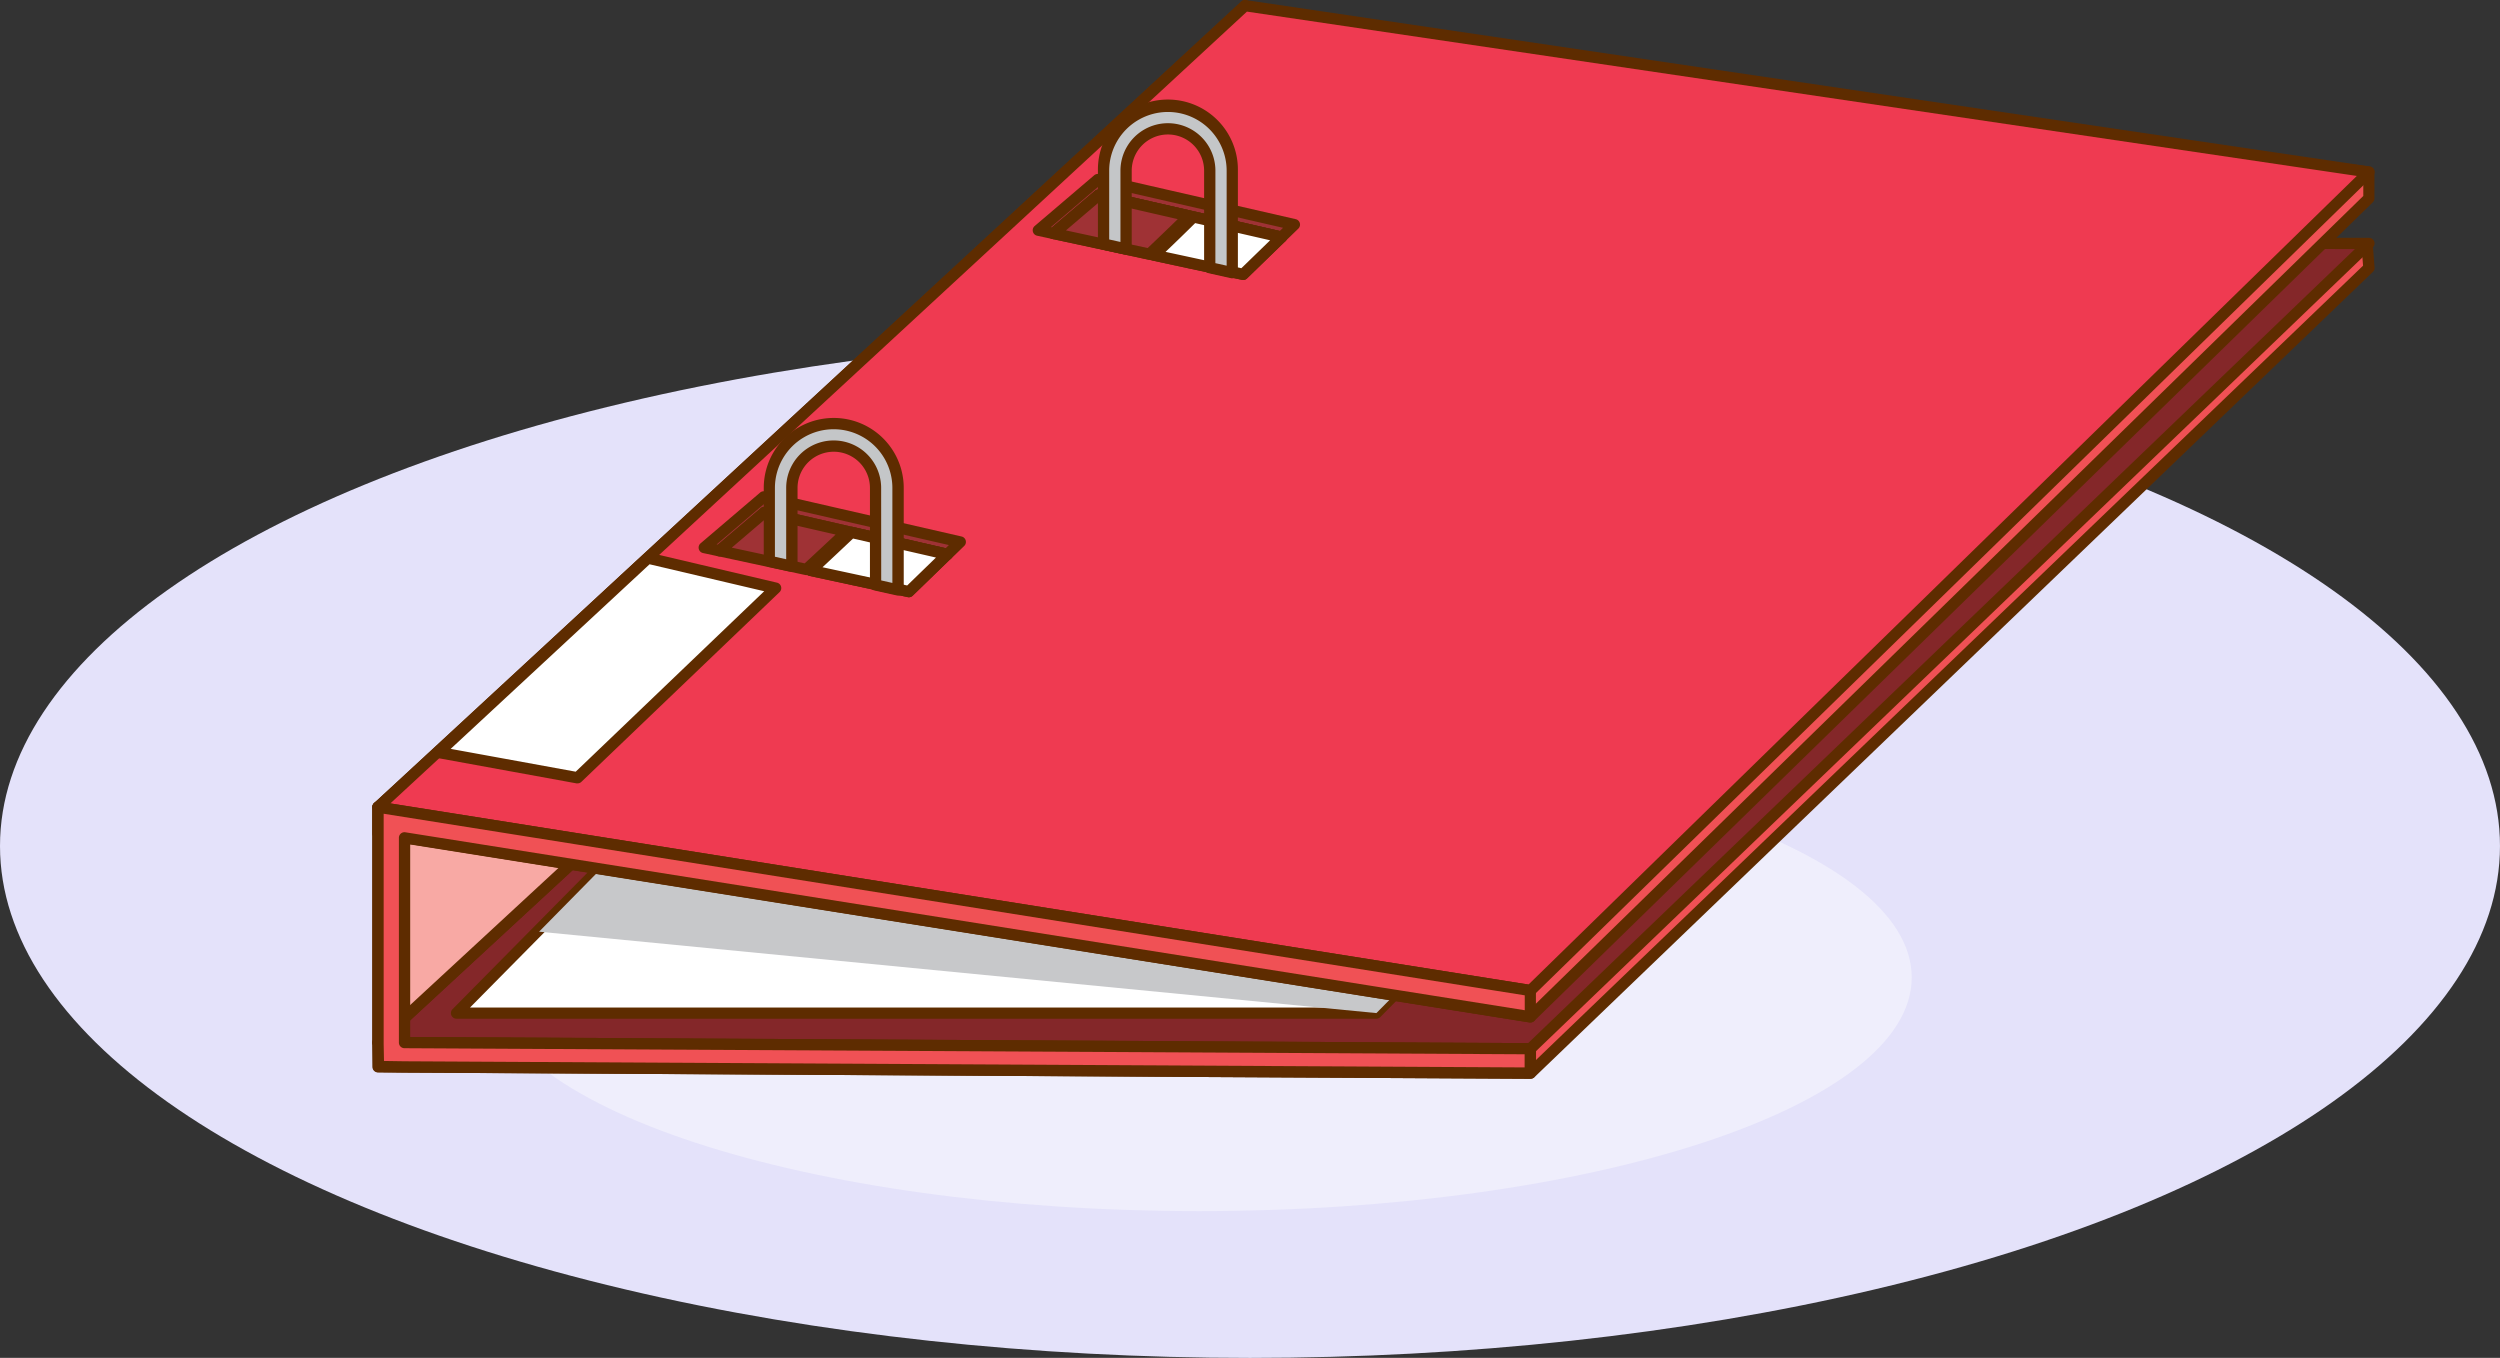
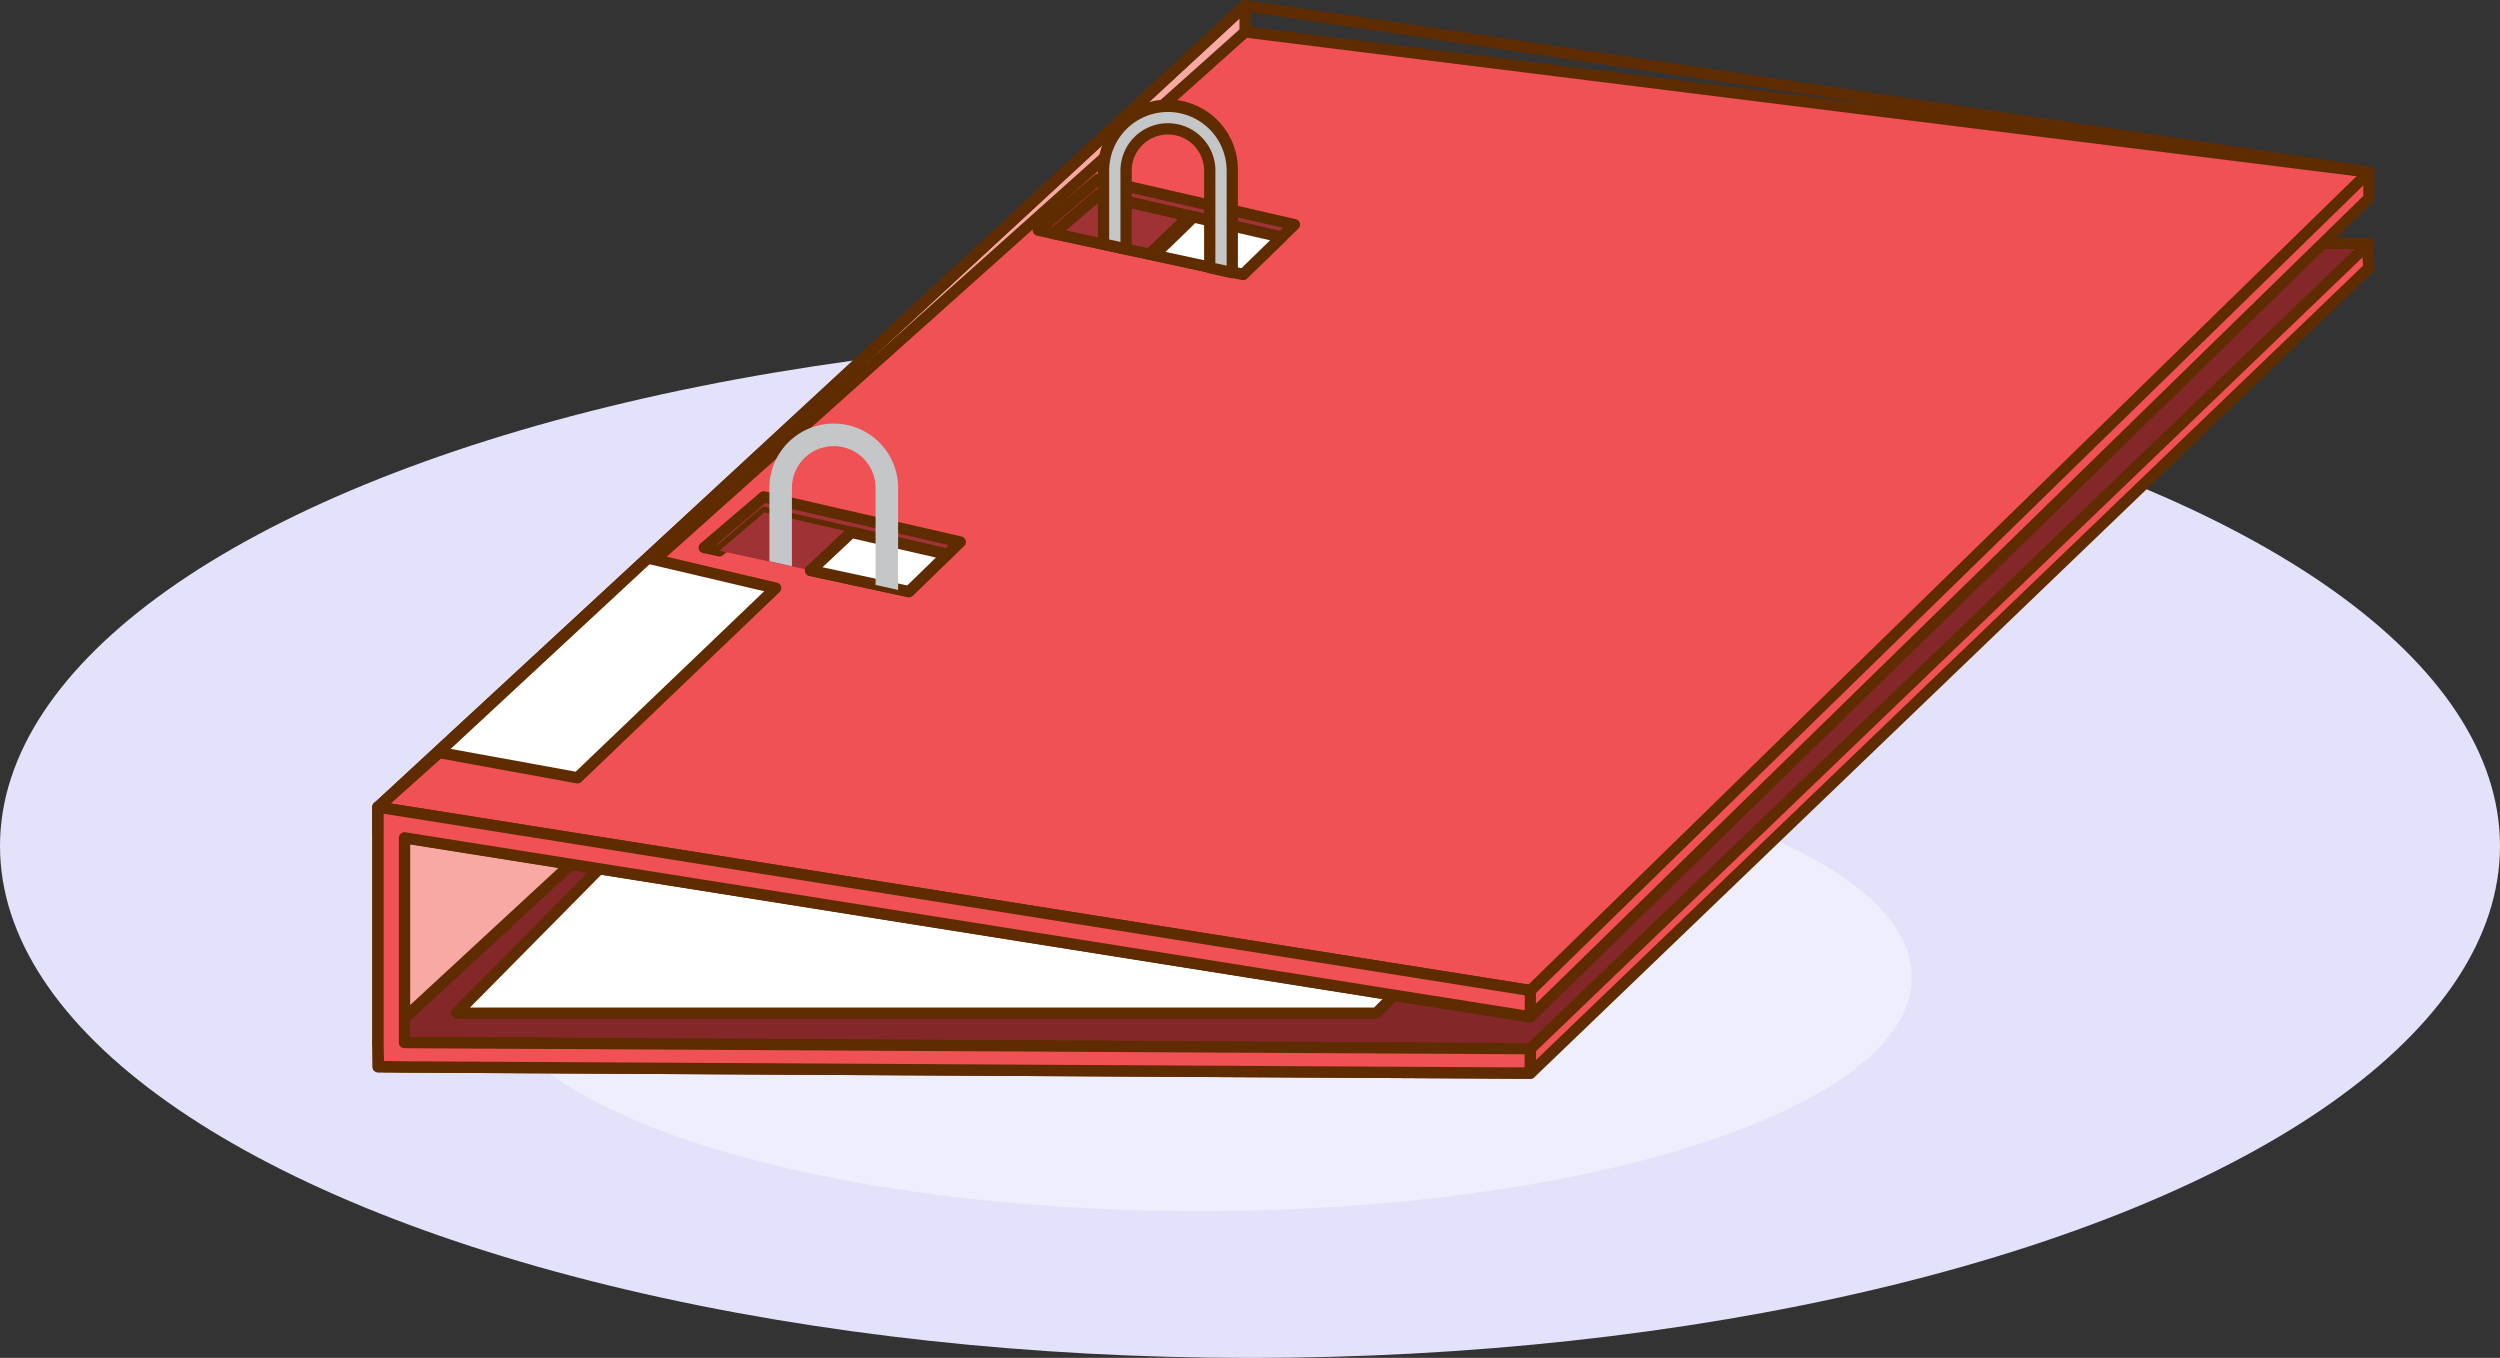
<svg xmlns="http://www.w3.org/2000/svg" width="134.265" height="72.927" viewBox="0 0 134.265 72.927">
  <rect x="0" y="0" width="134.265" height="72.927" fill="#333333" stroke="none" />
  <g id="Group_5723" data-name="Group 5723" transform="translate(-1448 -161.956)">
    <ellipse id="Ellipse_197" data-name="Ellipse 197" cx="67.132" cy="27.492" rx="67.132" ry="27.492" transform="translate(1448 179.9)" fill="#e4e2fa" />
    <path id="Path_2180" data-name="Path 2180" d="M38.269,0C59.405,0,76.539,5.618,76.539,12.548S59.405,25.1,38.269,25.1,0,19.478,0,12.548,17.134,0,38.269,0Z" transform="translate(1474.132 201.9)" fill="#efeefc" />
    <g id="Group_5593" data-name="Group 5593" transform="translate(1461.123 158.35)">
      <g id="Group_5621" data-name="Group 5621" transform="translate(6.877 3.607)">
        <g id="Group_5594" data-name="Group 5594" transform="translate(0 12.801)">
          <g id="Group_5593-2" data-name="Group 5593">
            <path id="Path_2141" data-name="Path 2141" d="M54.411,46.659,7.846,88.395l0,1.308,61.89.34,45.031-43.248-.1-1.283Z" transform="translate(-7.542 -45.209)" fill="#f05155" />
            <path id="Path_2142" data-name="Path 2142" d="M69.069,89.68h0l-61.89-.34a.3.3,0,0,1-.3-.3l0-1.308a.3.3,0,0,1,.1-.225L53.544,45.768a.3.3,0,0,1,.2-.077l60.254-1.148a.308.308,0,0,1,.307.279l.1,1.283a.3.3,0,0,1-.092.242L69.279,89.6A.3.3,0,0,1,69.069,89.68ZM7.482,88.737l61.466.337,44.839-43.063-.067-.856-59.856,1.14L7.484,87.865Z" transform="translate(-6.877 -44.544)" fill="#5e2c00" />
          </g>
        </g>
        <g id="Group_5596" data-name="Group 5596" transform="translate(0 12.637)">
          <g id="Group_5595" data-name="Group 5595">
            <path id="Path_2143" data-name="Path 2143" d="M54.411,44.989,7.844,88.033l61.89.34,45.031-43.248Z" transform="translate(-7.542 -44.687)" fill="#842729" />
            <path id="Path_2144" data-name="Path 2144" d="M69.069,88.009h0l-61.89-.34a.3.3,0,0,1-.2-.525L53.54,44.1a.3.3,0,0,1,.205-.08h0l60.354.136a.3.3,0,0,1,.209.521L69.278,87.925A.3.3,0,0,1,69.069,88.009ZM7.948,87.069l61,.335,44.4-42.644-59.486-.134Z" transform="translate(-6.877 -44.021)" fill="#5e2c00" />
          </g>
        </g>
        <g id="Group_5597" data-name="Group 5597" transform="translate(0 0)">
          <path id="Path_2145" data-name="Path 2145" d="M7.844,60.256,54.411,17.212V4.575L7.844,47.619Z" transform="translate(-7.542 -4.273)" fill="#f8a9a4" />
          <path id="Path_2146" data-name="Path 2146" d="M7.179,59.893a.3.3,0,0,1-.121-.025.3.3,0,0,1-.181-.277V46.954a.3.3,0,0,1,.1-.222L53.54,3.688a.3.3,0,0,1,.508.222V16.547a.3.3,0,0,1-.1.222L7.385,59.813A.3.3,0,0,1,7.179,59.893Zm.3-12.807V58.9L53.444,16.414V4.6Z" transform="translate(-6.877 -3.607)" fill="#5e2c00" />
        </g>
        <g id="Group_5598" data-name="Group 5598" transform="translate(4.215 19.825)">
          <path id="Path_2147" data-name="Path 2147" d="M70.726,102.256h-49.4L55.2,67.976h49.4Z" transform="translate(-21.02 -67.673)" fill="#fff" />
          <path id="Path_2148" data-name="Path 2148" d="M70.062,101.893h-49.4a.3.3,0,0,1-.215-.515L54.32,67.1a.3.3,0,0,1,.215-.09h49.4a.3.3,0,0,1,.215.515L70.277,101.8A.3.3,0,0,1,70.062,101.893Zm-48.68-.6H69.935l33.279-33.676H54.661Z" transform="translate(-20.355 -67.008)" fill="#5e2c00" />
        </g>
-         <path id="Path_2149" data-name="Path 2149" d="M80.469,102.256,35.5,97.884,64.942,67.976h49.4Z" transform="translate(-26.548 -47.848)" fill="#c7c8ca" style="mix-blend-mode: multiply;isolation: isolate" />
        <g id="Group_5605" data-name="Group 5605" transform="translate(0 0)">
          <g id="Group_5600" data-name="Group 5600" transform="translate(0 1.412)">
            <g id="Group_5599" data-name="Group 5599">
              <path id="Path_2150" data-name="Path 2150" d="M54.411,9.09,7.849,50.726l-.005,1.408,61.89,9.851,45.031-43.96,0-1.407Z" transform="translate(-7.542 -8.787)" fill="#f05155" />
              <path id="Path_2151" data-name="Path 2151" d="M69.069,61.622a.308.308,0,0,1-.048,0L7.132,51.767a.3.3,0,0,1-.255-.3l.005-1.408a.3.3,0,0,1,.1-.224L53.544,8.2a.3.3,0,0,1,.239-.075l60.35,7.528a.3.3,0,0,1,.265.3l0,1.407a.3.3,0,0,1-.091.217L69.28,61.536A.3.3,0,0,1,69.069,61.622ZM7.483,51.211,68.967,61,113.8,17.233l0-1.013L53.845,8.742,7.486,50.2Z" transform="translate(-6.877 -8.122)" fill="#5e2c00" />
            </g>
          </g>
          <g id="Group_5602" data-name="Group 5602" transform="translate(0)">
            <g id="Group_5601" data-name="Group 5601">
-               <path id="Path_2152" data-name="Path 2152" d="M54.411,4.575,7.844,47.619l61.89,9.851,45.031-43.959Z" transform="translate(-7.542 -4.272)" fill="#ef3a51" />
              <path id="Path_2153" data-name="Path 2153" d="M69.069,57.107a.275.275,0,0,1-.048,0L7.132,47.252a.3.3,0,0,1-.158-.521L53.541,3.688a.3.3,0,0,1,.25-.077l60.354,8.935a.3.3,0,0,1,.167.516L69.281,57.021A.3.3,0,0,1,69.069,57.107ZM7.842,46.753l61.124,9.729,44.486-43.427L53.845,4.23Z" transform="translate(-6.877 -3.607)" fill="#5e2c00" />
            </g>
          </g>
          <g id="Group_5604" data-name="Group 5604" transform="translate(3.253 29.669)">
            <g id="Group_5603" data-name="Group 5603">
              <path id="Path_2154" data-name="Path 2154" d="M29.488,99.459,18.246,109.894l7.461,1.361,10.637-10.183Z" transform="translate(-17.944 -99.156)" fill="#fff" />
              <path id="Path_2155" data-name="Path 2155" d="M25.042,110.893a.316.316,0,0,1-.054,0l-7.461-1.361a.3.3,0,0,1-.152-.519L28.618,98.572a.3.3,0,0,1,.275-.073l6.856,1.613a.3.3,0,0,1,.14.513L25.252,110.809A.3.3,0,0,1,25.042,110.893ZM18.23,109.04l6.715,1.225,10.123-9.691-6.156-1.448Z" transform="translate(-17.279 -98.491)" fill="#5e2c00" />
            </g>
          </g>
        </g>
        <g id="Group_5606" data-name="Group 5606" transform="translate(0 43.044)">
          <path id="Path_2156" data-name="Path 2156" d="M69.734,153.5v-1.412l-61.89-9.851v12.724l.03,1.21,1.395.021,60.465.332V155.21l-60.465-.332V143.884Z" transform="translate(-7.542 -141.931)" fill="#f05155" />
          <path id="Path_2157" data-name="Path 2157" d="M69.069,156.158h0L8.6,155.826l-1.4-.021a.3.3,0,0,1-.3-.3l-.03-1.21V141.568a.3.3,0,0,1,.35-.3l61.89,9.851a.3.3,0,0,1,.255.3v1.412a.3.3,0,0,1-.35.3L8.907,143.573v10.339l60.164.33a.3.3,0,0,1,.3.3v1.311a.3.3,0,0,1-.3.3ZM7.5,155.2l1.1.017,60.158.33v-.706L8.6,154.515a.3.3,0,0,1-.3-.3V143.219a.3.3,0,0,1,.35-.3l60.115,9.556v-.8L7.482,141.923v12.37Z" transform="translate(-6.877 -141.265)" fill="#5e2c00" />
        </g>
        <g id="Group_5611" data-name="Group 5611" transform="translate(17.523 26.379)">
          <g id="Group_5610" data-name="Group 5610">
            <g id="Group_5607" data-name="Group 5607">
              <path id="Path_2158" data-name="Path 2158" d="M76.937,92.028l.694-.673-10.553-2.42-3.193,2.722.813.175,2.413-2.057Z" transform="translate(-63.583 -88.632)" fill="#9f3235" />
              <path id="Path_2159" data-name="Path 2159" d="M76.272,91.666a.316.316,0,0,1-.068-.008l-9.677-2.219L64.23,91.4a.3.3,0,0,1-.26.066l-.813-.175a.3.3,0,0,1-.133-.526l3.193-2.722a.3.3,0,0,1,.264-.064L77.033,90.4a.3.3,0,0,1,.143.512l-.694.673A.3.3,0,0,1,76.272,91.666Zm-9.825-2.858a.293.293,0,0,1,.068.008l9.665,2.216.177-.171L66.494,88.6l-2.612,2.226.069.015,2.3-1.96A.3.3,0,0,1,66.447,88.808Z" transform="translate(-62.918 -87.968)" fill="#5e2c00" />
            </g>
            <g id="Group_5608" data-name="Group 5608" transform="translate(0.813 0.84)">
              <path id="Path_2160" data-name="Path 2160" d="M73.345,92.64,68.9,91.621l-2.413,2.057,4.667,1.006Q72.254,93.668,73.345,92.64Z" transform="translate(-66.184 -91.319)" fill="#9f3235" />
-               <path id="Path_2161" data-name="Path 2161" d="M70.489,94.322a.294.294,0,0,1-.064-.007l-4.667-1.006a.3.3,0,0,1-.133-.526l2.413-2.057a.3.3,0,0,1,.264-.065l4.445,1.019a.3.3,0,0,1,.14.515c-.7.656-1.434,1.345-2.193,2.046A.3.3,0,0,1,70.489,94.322Zm-4.006-1.476,3.915.844c.569-.526,1.126-1.045,1.661-1.547l-3.745-.859Z" transform="translate(-65.519 -90.654)" fill="#5e2c00" />
            </g>
            <g id="Group_5609" data-name="Group 5609" transform="translate(5.718 1.911)">
              <path id="Path_2162" data-name="Path 2162" d="M82.173,97.091l5.272,1.137,2.062-2-5.152-1.181Q83.268,96.074,82.173,97.091Z" transform="translate(-81.87 -94.746)" fill="#fff" />
              <path id="Path_2163" data-name="Path 2163" d="M86.779,97.866a.294.294,0,0,1-.064-.007l-5.272-1.137A.3.3,0,0,1,81.3,96.2q1.094-1.016,2.179-2.042a.3.3,0,0,1,.275-.075l5.152,1.182a.3.3,0,0,1,.143.512l-2.062,2A.3.3,0,0,1,86.779,97.866Zm-4.641-1.613,4.547.98,1.546-1.5-4.452-1.021Q82.961,95.486,82.138,96.253Z" transform="translate(-81.205 -94.081)" fill="#5e2c00" />
            </g>
          </g>
        </g>
        <g id="Group_5620" data-name="Group 5620" transform="translate(23.241 5.407)">
          <g id="Group_5617" data-name="Group 5617" transform="translate(0 3.933)">
            <g id="Group_5612" data-name="Group 5612" transform="translate(12.229)">
              <path id="Path_2164" data-name="Path 2164" d="M134.332,37.534l.694-.673-10.553-2.42-3.193,2.722.813.175,2.413-2.057Z" transform="translate(-120.978 -34.139)" fill="#9f3235" />
              <path id="Path_2165" data-name="Path 2165" d="M133.667,37.173a.293.293,0,0,1-.068-.008l-9.677-2.219-2.3,1.958a.3.3,0,0,1-.26.066l-.813-.175a.3.3,0,0,1-.133-.526l3.193-2.722a.3.3,0,0,1,.264-.064l10.553,2.42a.3.3,0,0,1,.143.512l-.694.673A.3.3,0,0,1,133.667,37.173Zm-9.825-2.858a.315.315,0,0,1,.068.008l9.665,2.216.177-.171-9.862-2.261-2.611,2.226.069.015,2.3-1.96A.3.3,0,0,1,123.842,34.315Z" transform="translate(-120.314 -33.475)" fill="#5e2c00" />
            </g>
            <g id="Group_5613" data-name="Group 5613" transform="translate(13.042 0.84)">
              <path id="Path_2166" data-name="Path 2166" d="M136.12,39.381l-9.825-2.253-2.413,2.057,10.177,2.194Z" transform="translate(-123.579 -36.825)" fill="#fff" />
              <path id="Path_2167" data-name="Path 2167" d="M133.393,41.017a.29.29,0,0,1-.063-.007l-10.177-2.194a.3.3,0,0,1-.133-.526l2.413-2.057a.3.3,0,0,1,.264-.065l9.825,2.253a.3.3,0,0,1,.143.512l-2.061,2A.3.3,0,0,1,133.393,41.017Zm-9.515-2.663,9.42,2.031,1.546-1.5-9.134-2.094Z" transform="translate(-122.914 -36.161)" fill="#5e2c00" />
            </g>
            <g id="Group_5614" data-name="Group 5614" transform="translate(0 18.951)">
              <path id="Path_2168" data-name="Path 2168" d="M82.173,97.091l5.272,1.137,2.062-2-5.152-1.181Q83.268,96.074,82.173,97.091Z" transform="translate(-81.87 -94.746)" fill="#fff" />
              <path id="Path_2169" data-name="Path 2169" d="M86.779,97.866a.294.294,0,0,1-.064-.007l-5.272-1.137A.3.3,0,0,1,81.3,96.2q1.094-1.016,2.179-2.042a.3.3,0,0,1,.275-.075l5.152,1.182a.3.3,0,0,1,.143.512l-2.062,2A.3.3,0,0,1,86.779,97.866Zm-4.641-1.613,4.547.98,1.546-1.5-4.452-1.021Q82.961,95.486,82.138,96.253Z" transform="translate(-81.205 -94.081)" fill="#5e2c00" />
            </g>
            <g id="Group_5615" data-name="Group 5615" transform="translate(13.042 0.84)">
              <path id="Path_2170" data-name="Path 2170" d="M131.154,38.242,126.3,37.128l-2.413,2.057,5.143,1.109Q130.1,39.281,131.154,38.242Z" transform="translate(-123.579 -36.826)" fill="#9f3235" />
              <path id="Path_2171" data-name="Path 2171" d="M128.36,39.932a.277.277,0,0,1-.064-.007l-5.143-1.109a.3.3,0,0,1-.133-.525l2.413-2.057a.3.3,0,0,1,.264-.065l4.859,1.114a.3.3,0,0,1,.144.51c-.723.712-1.441,1.4-2.133,2.057A.3.3,0,0,1,128.36,39.932Zm-4.482-1.578,4.39.947c.527-.5,1.068-1.018,1.614-1.552l-4.172-.957Z" transform="translate(-122.914 -36.161)" fill="#5e2c00" />
            </g>
            <g id="Group_5616" data-name="Group 5616" transform="translate(18.43 2.008)">
              <path id="Path_2172" data-name="Path 2172" d="M143.232,40.864q-1.049,1.037-2.12,2.051l4.789,1.032,2.062-2Z" transform="translate(-140.81 -40.562)" fill="#fff" />
              <path id="Path_2173" data-name="Path 2173" d="M145.236,43.585a.29.29,0,0,1-.063-.007l-4.789-1.032a.3.3,0,0,1-.144-.516c.673-.636,1.365-1.3,2.115-2.046a.3.3,0,0,1,.28-.08l4.73,1.085a.3.3,0,0,1,.143.512l-2.061,2A.3.3,0,0,1,145.236,43.585Zm-4.165-1.51,4.071.878,1.546-1.5-4.026-.923C142.106,41.08,141.581,41.589,141.071,42.075Z" transform="translate(-140.145 -39.897)" fill="#5e2c00" />
            </g>
          </g>
          <g id="Group_5619" data-name="Group 5619" transform="translate(15.724)">
            <path id="Path_2174" data-name="Path 2174" d="M138.575,25.735a2.249,2.249,0,0,0-2.247,2.246v4.205l4.493,1V27.981A2.249,2.249,0,0,0,138.575,25.735Z" transform="translate(-134.816 -24.223)" fill="none" />
            <g id="Group_5618" data-name="Group 5618">
              <path id="Path_2175" data-name="Path 2175" d="M133.669,25.321a2.246,2.246,0,1,1,4.493,0V30.53l1.21.27V25.321a3.456,3.456,0,1,0-6.913,0v3.935l1.21.27Z" transform="translate(-132.157 -21.563)" fill="#c4c6c8" />
              <path id="Path_2176" data-name="Path 2176" d="M138.707,30.438a.315.315,0,0,1-.066-.007l-1.21-.271a.3.3,0,0,1-.236-.3V24.657a1.944,1.944,0,1,0-3.888,0v4.205a.3.3,0,0,1-.369.3l-1.21-.27a.3.3,0,0,1-.236-.3V24.657a3.759,3.759,0,1,1,7.517,0v5.479a.3.3,0,0,1-.3.3Zm-.907-.815.605.135v-5.1a3.154,3.154,0,0,0-6.308,0v3.692l.605.135V24.657a2.549,2.549,0,0,1,5.1,0Z" transform="translate(-131.492 -20.898)" fill="#5e2c00" />
            </g>
          </g>
        </g>
      </g>
      <g id="Group_5623" data-name="Group 5623" transform="translate(27.895 26.053)">
        <path id="Path_2177" data-name="Path 2177" d="M81.179,80.228a2.249,2.249,0,0,0-2.246,2.246v4.205l4.493,1V82.474A2.249,2.249,0,0,0,81.179,80.228Z" transform="translate(-77.421 -78.716)" fill="none" />
        <g id="Group_5622" data-name="Group 5622">
          <path id="Path_2178" data-name="Path 2178" d="M76.274,79.814a2.246,2.246,0,0,1,4.493,0v5.208l1.21.27V79.814a3.456,3.456,0,1,0-6.913,0v3.935l1.21.27Z" transform="translate(-74.761 -76.056)" fill="#c4c6c8" />
-           <path id="Path_2179" data-name="Path 2179" d="M81.311,84.932a.3.3,0,0,1-.066-.007l-1.21-.27a.3.3,0,0,1-.236-.3V79.15a1.944,1.944,0,1,0-3.888,0v4.205a.3.3,0,0,1-.368.3l-1.21-.27a.3.3,0,0,1-.237-.3V79.15a3.759,3.759,0,0,1,7.518,0v5.479a.3.3,0,0,1-.3.3Zm-.907-.815.6.135v-5.1a3.154,3.154,0,0,0-6.308,0v3.693l.605.135V79.15a2.549,2.549,0,0,1,5.1,0Z" transform="translate(-74.096 -75.392)" fill="#5e2c00" />
        </g>
      </g>
    </g>
  </g>
</svg>